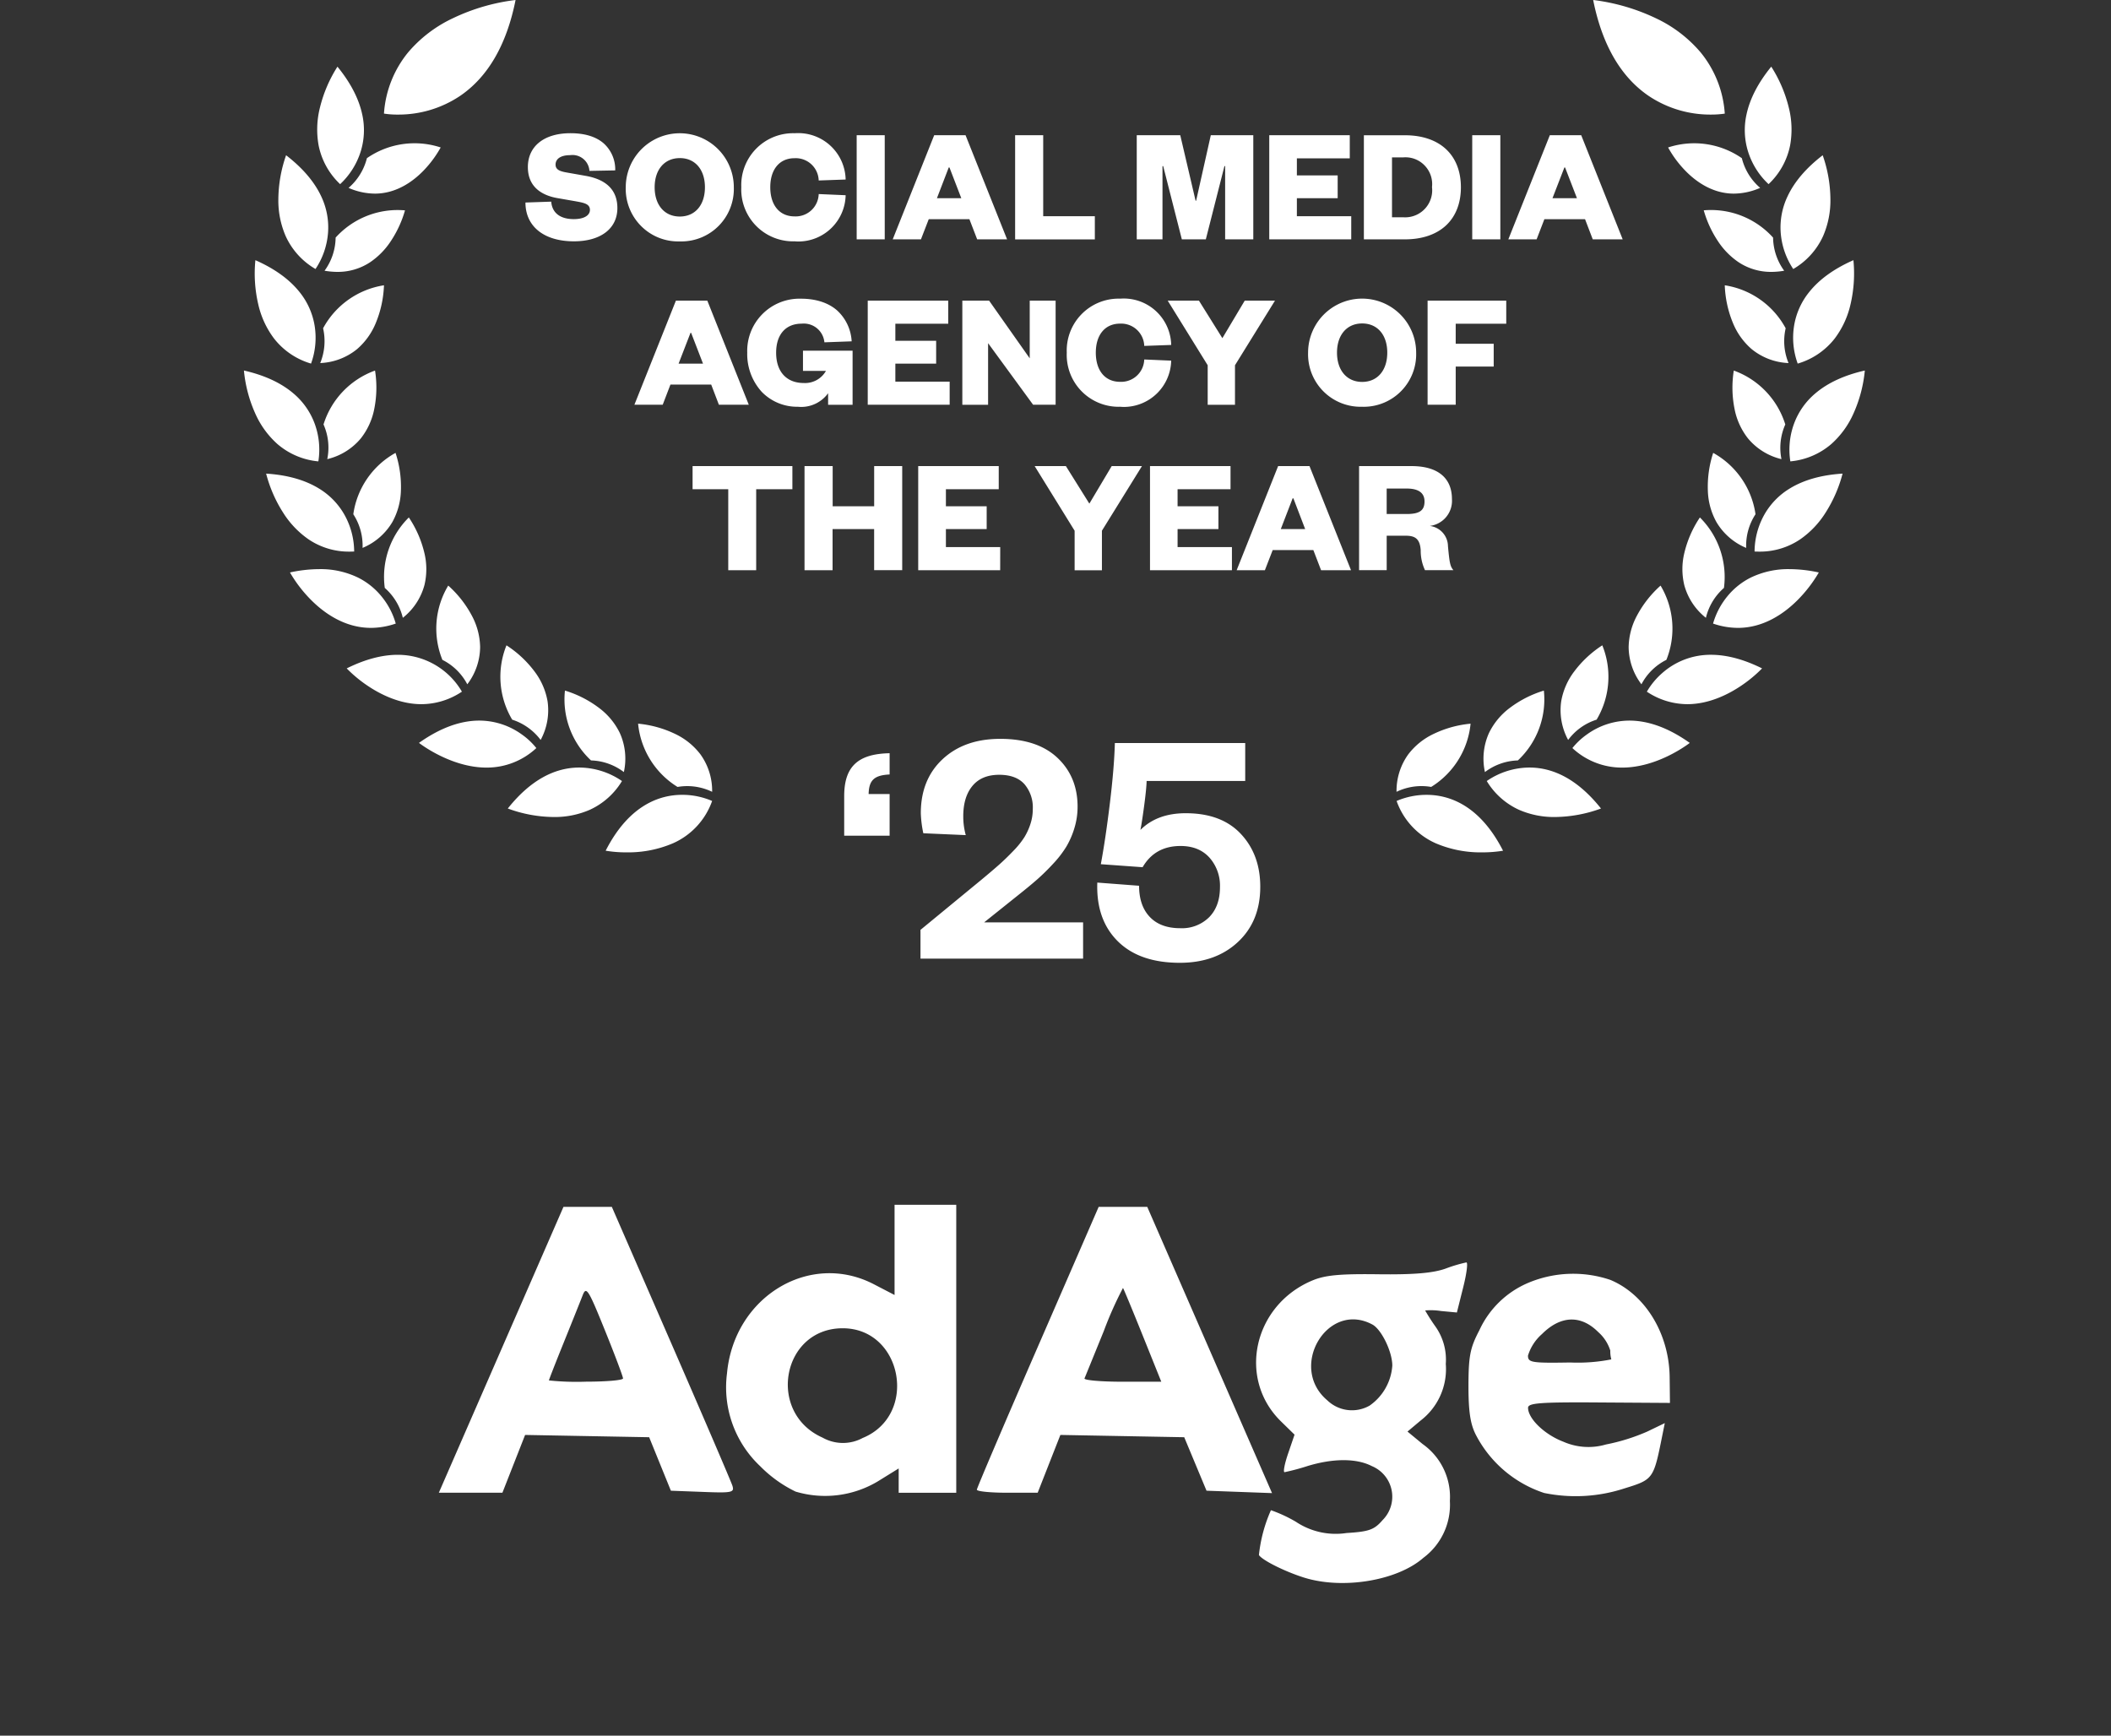
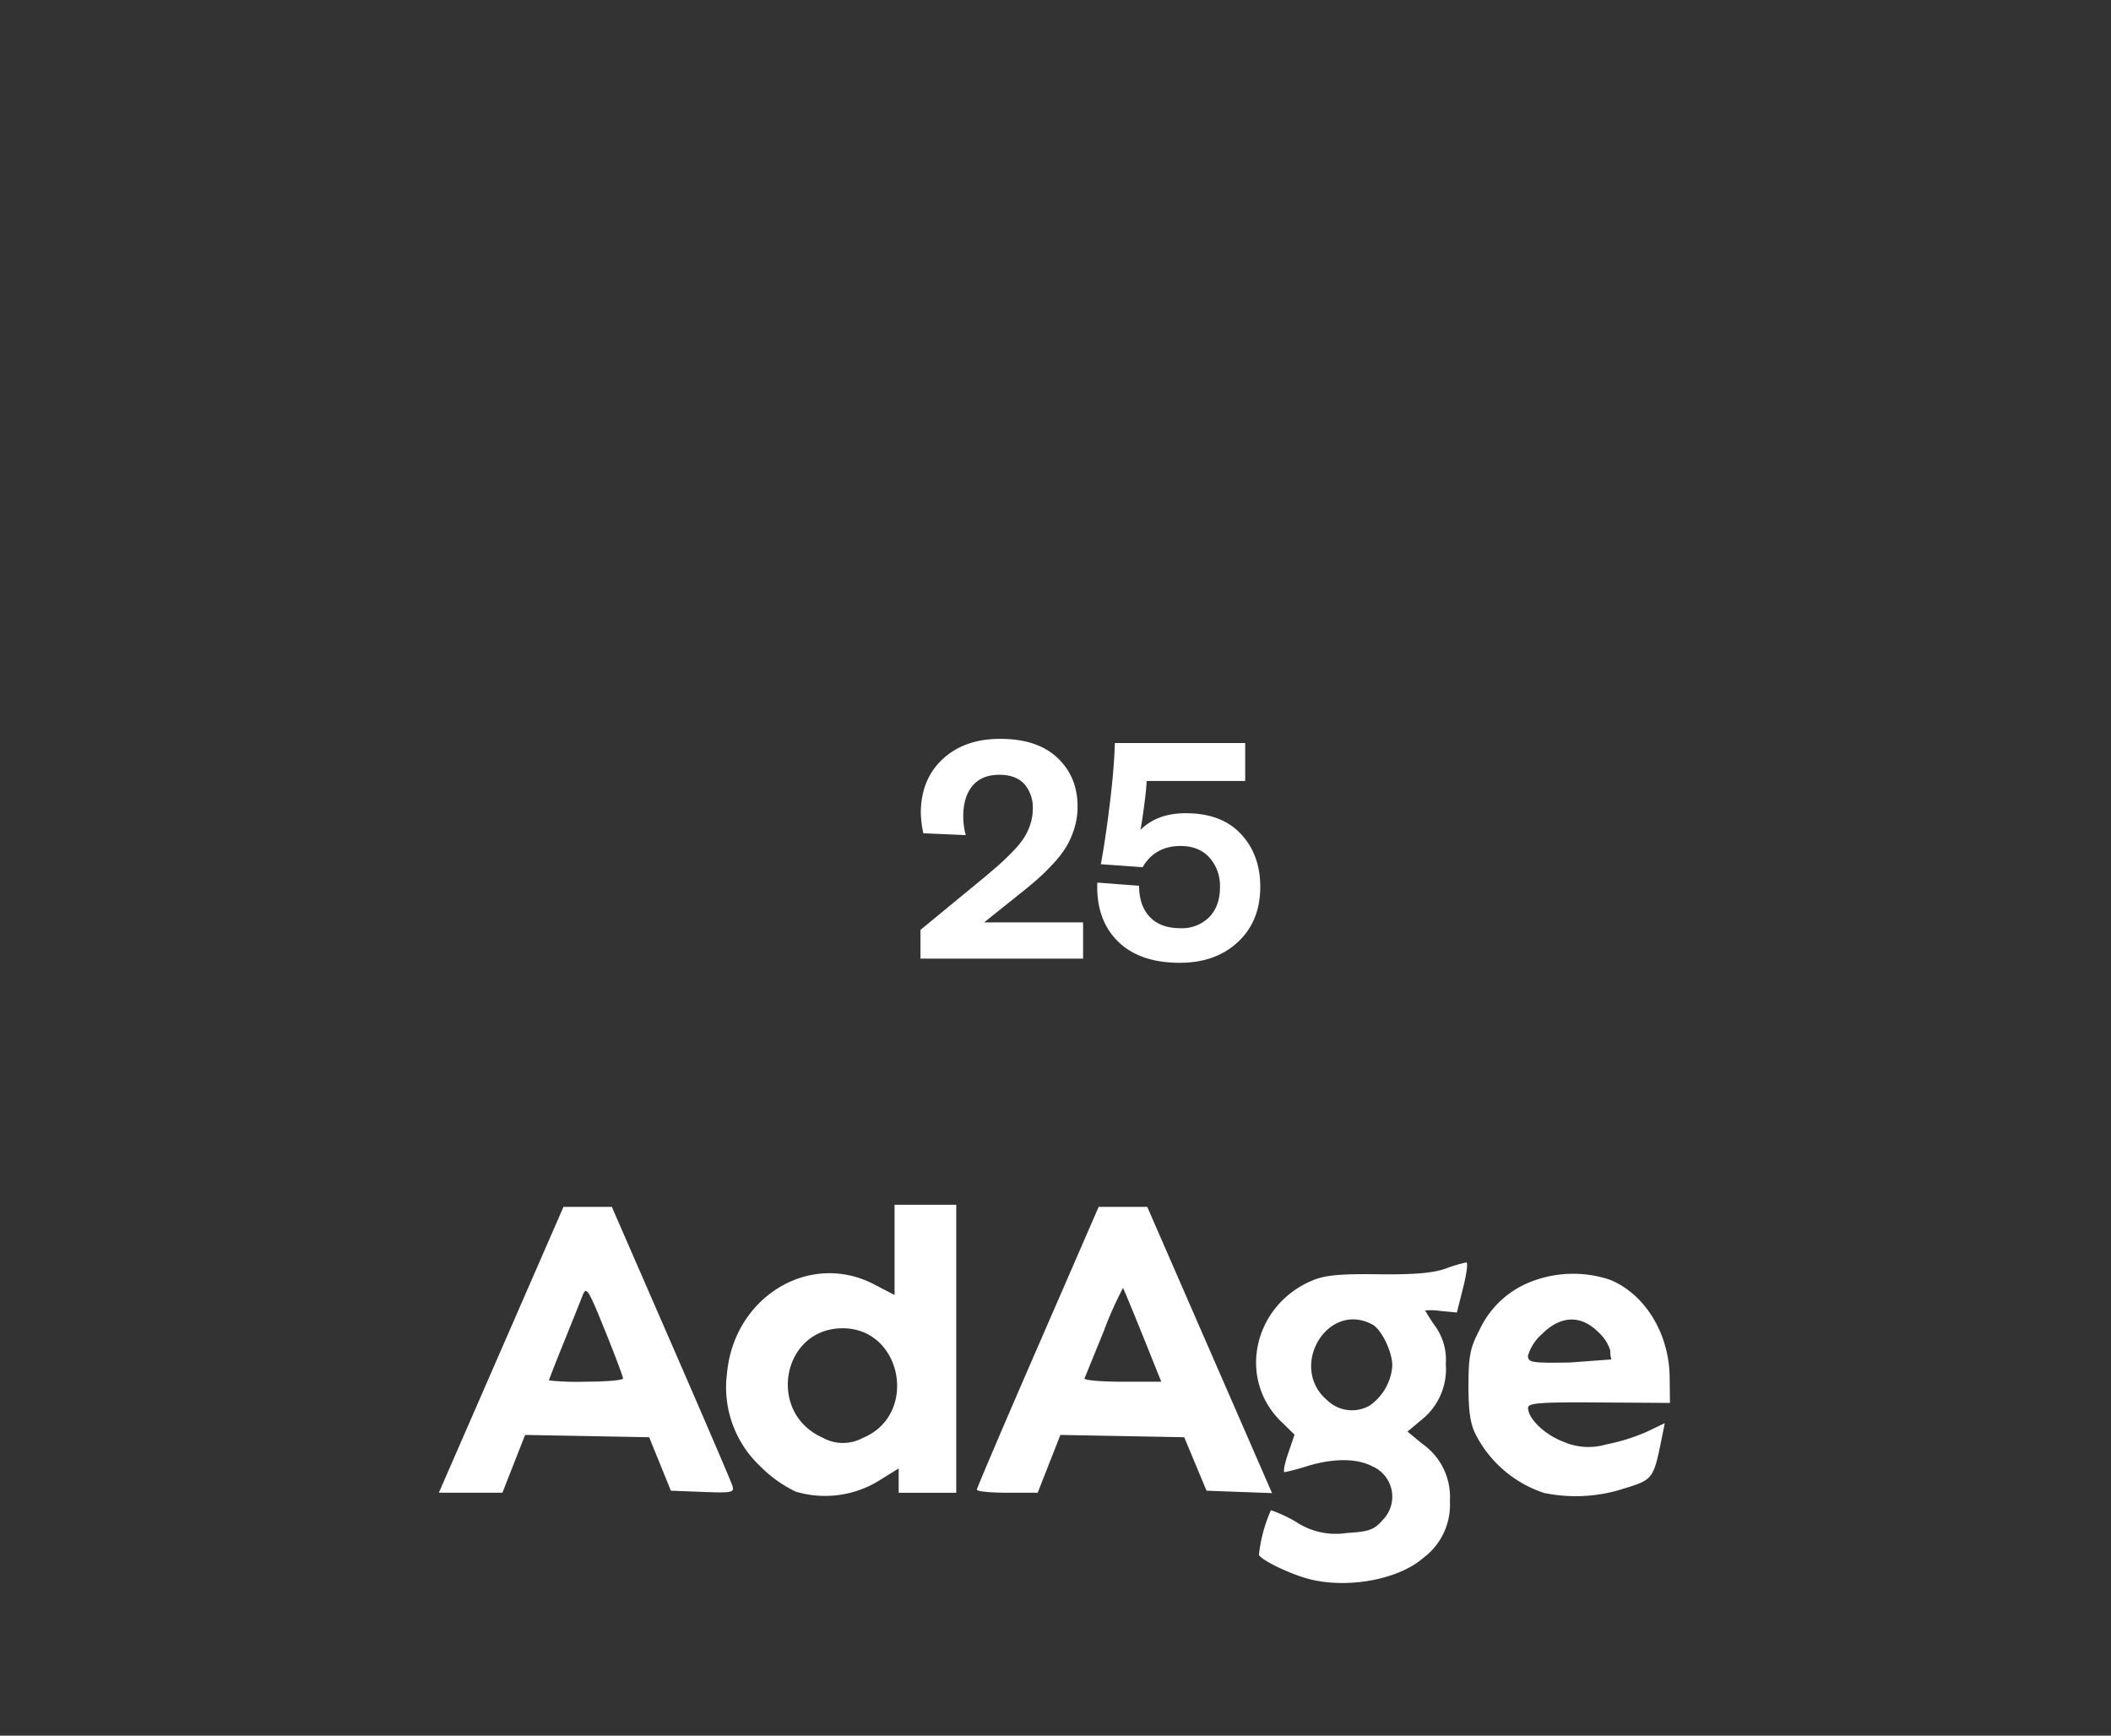
<svg xmlns="http://www.w3.org/2000/svg" width="684.591" height="562.894" viewBox="0 0 684.591 562.894">
  <rect x="0" y="0" width="684.591" height="562.894" fill="#333333" stroke="none" />
  <g id="Group_410" data-name="Group 410" transform="translate(2800.745 -448.106)">
    <g id="Group_409" data-name="Group 409" transform="translate(-207.745 -377.891)">
-       <path id="Subtraction_8" data-name="Subtraction 8" d="M401.485,276.433a36.937,36.937,0,0,1-15.009-2.955,23.569,23.569,0,0,1-12.665-13.713v0l.015-.007a24.622,24.622,0,0,1,9.713-1.981c7.1,0,17.159,3.144,24.793,18.123a.11.11,0,0,1-.043.011A42.227,42.227,0,0,1,401.485,276.433Zm-277.333,0a40.307,40.307,0,0,1-6.843-.537c7.636-14.979,17.7-18.123,24.8-18.123a24.347,24.347,0,0,1,9.727,1.991,23.568,23.568,0,0,1-12.668,13.713A36.952,36.952,0,0,1,124.152,276.433Zm85.245-5.408h-14.73V258.2c0-9.556,4.405-13.719,14.73-13.919v6.892c-4.984.236-6.7,1.835-6.81,6.342h6.81v13.506Zm215.843-6.057a28.342,28.342,0,0,1-11.776-2.357,23.724,23.724,0,0,1-10.416-9.314,24.586,24.586,0,0,1,13.834-4.373c8.385,0,16.194,4.469,23.21,13.284l-.025.014A44.529,44.529,0,0,1,425.241,264.968Zm-324.825,0a43.819,43.819,0,0,1-14.842-2.76c7.016-8.816,14.823-13.284,23.2-13.284A24.642,24.642,0,0,1,122.6,253.3a23.667,23.667,0,0,1-10.405,9.314A28.353,28.353,0,0,1,100.416,264.968Zm273.4-8.179h-.025a20.236,20.236,0,0,1,3.83-12.176,22.345,22.345,0,0,1,8.247-6.622A35.126,35.126,0,0,1,397.8,234.7a27.182,27.182,0,0,1-12.777,20.51,18.488,18.488,0,0,0-3.146-.27,18.709,18.709,0,0,0-8.067,1.844Zm-221.969,0h-.011a18.711,18.711,0,0,0-8.069-1.845,18.476,18.476,0,0,0-3.144.27A27.194,27.194,0,0,1,127.83,234.7l.025,0a35.176,35.176,0,0,1,11.917,3.288,22.336,22.336,0,0,1,8.246,6.622,20.222,20.222,0,0,1,3.825,12.173Zm250.612-6.4v0a20.231,20.231,0,0,1,1.322-12.685,22.33,22.33,0,0,1,6.753-8.13,35.289,35.289,0,0,1,11.034-5.6,27.066,27.066,0,0,1-8.429,22.644,18.56,18.56,0,0,0-10.676,3.773Zm-279.247,0,0,0a18.475,18.475,0,0,0-10.651-3.773,27.051,27.051,0,0,1-8.453-22.644l.025,0a35.144,35.144,0,0,1,11.009,5.6,22.329,22.329,0,0,1,6.753,8.13,20.232,20.232,0,0,1,1.322,12.685Zm323.776-1.449a23.5,23.5,0,0,1-16.167-6.331.042.042,0,0,1,.011-.018,23.371,23.371,0,0,1,4.751-4.438A23.618,23.618,0,0,1,449.3,233.7c6.237,0,12.825,2.434,19.58,7.233l-.013.015C467.8,241.764,458.121,248.94,446.983,248.94Zm-368.324,0c-11.657,0-21.792-7.93-21.893-8.01,6.756-4.8,13.343-7.233,19.578-7.233a23.615,23.615,0,0,1,13.719,4.456,22.771,22.771,0,0,1,4.761,4.456A23.488,23.488,0,0,1,78.66,248.94Zm350.777-8.972a20.2,20.2,0,0,1-2.244-12.558,22.325,22.325,0,0,1,4.249-9.685,35.272,35.272,0,0,1,9.073-8.439,27.152,27.152,0,0,1-1.848,24.106,18.387,18.387,0,0,0-9.217,6.569l0,0Zm-333.216,0,0,0a18.671,18.671,0,0,0-9.22-6.57,27.18,27.18,0,0,1-1.859-24.106l.023.01a35.22,35.22,0,0,1,9.049,8.429,22.331,22.331,0,0,1,4.25,9.685,20.2,20.2,0,0,1-2.238,12.551ZM468.11,228.372a23.772,23.772,0,0,1-13.141-4.05l.007-.018a23.833,23.833,0,0,1,4.92-5.965,23.572,23.572,0,0,1,15.869-5.982c5.116,0,10.689,1.485,16.564,4.412,0,.006-.009.015-.024.03a43.482,43.482,0,0,1-7.02,5.771C481.3,225.218,475.088,228.372,468.11,228.372Zm-410.568,0c-6.971,0-13.181-3.155-17.164-5.8a42.849,42.849,0,0,1-7.043-5.8c5.879-2.929,11.452-4.412,16.566-4.412a24.078,24.078,0,0,1,20.8,11.965h-.025A23.7,23.7,0,0,1,57.541,228.372Zm395.669-6.446,0,0a20.219,20.219,0,0,1-4.149-12.059,22.324,22.324,0,0,1,2.7-10.219,35.222,35.222,0,0,1,7.65-9.729A27.131,27.131,0,0,1,461.3,214a18.437,18.437,0,0,0-8.087,7.923Zm-380.77,0,0,0A18.443,18.443,0,0,0,64.365,214a27.018,27.018,0,0,1,1.892-24.084l.021.014a35.131,35.131,0,0,1,7.627,9.716A22.309,22.309,0,0,1,76.6,209.864a20.223,20.223,0,0,1-4.157,12.059Zm412.053-18.3a24.851,24.851,0,0,1-8.056-1.394h0l0-.015a24.617,24.617,0,0,1,4.628-8.812,23.1,23.1,0,0,1,7.558-6.069,27.911,27.911,0,0,1,12.627-2.759,45.4,45.4,0,0,1,9.478,1.081c0,.006,0,.015-.013.031a44.43,44.43,0,0,1-6.9,8.954C499.722,198.743,493.044,203.629,484.493,203.629Zm-443.311,0c-8.557,0-15.238-4.886-19.337-8.985a43.738,43.738,0,0,1-6.913-8.985,45.414,45.414,0,0,1,9.48-1.081,27.932,27.932,0,0,1,12.632,2.759,23.116,23.116,0,0,1,7.562,6.069,24.306,24.306,0,0,1,4.633,8.828A24.966,24.966,0,0,1,41.182,203.629Zm432.93-3.264,0,0a20.223,20.223,0,0,1-7.02-10.651,22.31,22.31,0,0,1,.075-10.57,35.24,35.24,0,0,1,5-11.324,27.208,27.208,0,0,1,7.8,22.852,18.649,18.649,0,0,0-5.851,9.692Zm-422.582,0v0a18.687,18.687,0,0,0-5.851-9.692,27.087,27.087,0,0,1,7.8-22.852l.017.019a35.151,35.151,0,0,1,4.979,11.306,22.31,22.31,0,0,1,.076,10.57,20.22,20.22,0,0,1-7.019,10.651Zm226.715-15.422h-8.853V172.118l-12.958-20.957h10.129l7.607,12.172,7.246-12.172h9.812l-12.983,20.957v12.824Zm52.852-.012h0l-9.157,0,13.448-33.767h10.176l13.463,33.763-9.709,0-2.508-6.537H333.631l-2.533,6.537Zm9-23.319-3.845,9.981h7.906l-3.82-9.981Zm-19.692,23.317H293.84V151.151h26.113v7.506h-17.17v5.534h13.246v7.4H302.784v5.83h17.624v7.506Zm-75.157,0H218.669V151.151h26.116v7.506H227.651v5.534h13.221v7.4H227.651v5.83h17.613l-.014,7.5Zm-54.348,0h-9.1V151.151h9.127v13.04h13.459v-13.04h9.094v33.767h-9.105V171.592H190.9v13.336Zm-24.777,0h-9.058V158.656H145.5v-7.506h32.365v7.506H166.126v26.272Zm204.468-.008h0l-8.951,0V151.161h17.03c8.439,0,13.087,3.8,13.087,10.7a8.2,8.2,0,0,1-7.188,8.705,6.7,6.7,0,0,1,5.9,6.594c.49,5.14.664,6.535,1.775,7.753l-9.224.005a14.751,14.751,0,0,1-1.391-6.468c-.27-3.942-2.025-4.713-4.965-4.713h-6.068V184.92Zm0-26.48V166.7h6.493c4.16,0,5.781-1.142,5.781-4.072,0-2.778-1.945-4.187-5.781-4.187ZM491.419,178.9H491.4c-.455,0-.946-.012-1.5-.036a24.7,24.7,0,0,1,3.151-11.932,23.388,23.388,0,0,1,8.418-8.6c4.495-2.715,10.2-4.307,16.962-4.731l0,.03a44.1,44.1,0,0,1-5.5,12.617,29.724,29.724,0,0,1-8.285,8.695A23.318,23.318,0,0,1,491.419,178.9Zm-457.159,0h-.01a23.346,23.346,0,0,1-13.239-3.952,29.77,29.77,0,0,1-8.3-8.695A44.039,44.039,0,0,1,7.2,153.6c6.766.424,12.474,2.017,16.969,4.731a23.412,23.412,0,0,1,8.425,8.6,24.658,24.658,0,0,1,3.158,11.932C35.179,178.885,34.692,178.9,34.26,178.9Zm452.915-1.21,0,0a20.248,20.248,0,0,1-9.633-8.361,22.368,22.368,0,0,1-2.794-10.2,35.344,35.344,0,0,1,1.73-12.254,27.143,27.143,0,0,1,13.725,19.9,18.568,18.568,0,0,0-3.023,10.913Zm-448.7,0v0a18.65,18.65,0,0,0-3-10.913,27.068,27.068,0,0,1,13.689-19.9l.011.023a35.11,35.11,0,0,1,1.736,12.232,22.31,22.31,0,0,1-2.789,10.2,20.249,20.249,0,0,1-9.647,8.36ZM501.5,149.631v0a24.437,24.437,0,0,1,1.214-12.271,23.39,23.39,0,0,1,6.944-9.821c4.005-3.395,9.386-5.875,15.992-7.371l0,.029A43.923,43.923,0,0,1,522.021,134a28.939,28.939,0,0,1-7.246,10.016A23.665,23.665,0,0,1,501.5,149.63Zm-477.363,0h0a23.638,23.638,0,0,1-13.259-5.613A28.962,28.962,0,0,1,3.634,134,44.041,44.041,0,0,1,0,120.166c6.61,1.5,11.989,3.978,15.991,7.371a23.374,23.374,0,0,1,6.94,9.821,24.459,24.459,0,0,1,1.208,12.27Zm474.476-.728h0a20.2,20.2,0,0,1-10.842-6.711,22.336,22.336,0,0,1-4.376-9.627,35.153,35.153,0,0,1-.232-12.386,27.135,27.135,0,0,1,16.7,17.476,18.654,18.654,0,0,0-1.247,11.244Zm-471.579,0-.006,0a18.538,18.538,0,0,0-1.213-11.247,27.124,27.124,0,0,1,16.7-17.476l.008.024a35.172,35.172,0,0,1-.243,12.362A22.33,22.33,0,0,1,37.9,142.19,20.23,20.23,0,0,1,27.036,148.9Zm258.348-16.929c-.346,0-.722-.018-1.183-.058-.189.006-.378.01-.567.01a16.834,16.834,0,0,1-16.786-17.557,16.83,16.83,0,0,1,16.816-17.52c.179,0,.357,0,.536.008.381-.029.769-.043,1.151-.043a15.385,15.385,0,0,1,15.364,15.058l-8.738.309a7.487,7.487,0,0,0-7.466-7.233c-.126,0-.252,0-.379.01-4.851,0-7.865,3.606-7.865,9.412,0,5.834,3.014,9.458,7.865,9.458q.172.008.343.008a7.484,7.484,0,0,0,7.5-7.251l8.738.375a15.366,15.366,0,0,1-15.332,15.014Zm-104.622,0c-.317,0-.686-.019-1.128-.058a15.968,15.968,0,0,1-11.708-4.839,18.175,18.175,0,0,1-4.7-12.686A16.945,16.945,0,0,1,180.2,96.864c.153,0,.306,0,.46.006,4.788,0,8.818,1.3,11.654,3.756a14.65,14.65,0,0,1,4.774,10.07l-8.842.32a6.7,6.7,0,0,0-6.681-6.082,6.851,6.851,0,0,0-.7.036c-5.178,0-8.27,3.521-8.27,9.42,0,6.152,3.352,9.825,8.965,9.825.139.007.282.011.423.011a7.771,7.771,0,0,0,6.765-3.938H181.3v-6.547h16.088v17.534h-7.938v-3.741A10.762,10.762,0,0,1,180.762,131.974Zm182.416-.047c-.09,0-.177,0-.265-.005s-.181-.006-.271-.006c-.163,0-.327.007-.49.007a17.032,17.032,0,0,1-17.044-17.554,17.523,17.523,0,0,1,35.046,0,17.017,17.017,0,0,1-16.975,17.558Zm-.537-27.025c-4.954,0-8.155,3.716-8.155,9.466s3.2,9.491,8.155,9.491,8.147-3.726,8.147-9.491S367.591,104.9,362.642,104.9ZM321.4,131.275h-8.853V118.454L299.577,97.5h10.132l7.6,12.172L324.562,97.5h9.812L321.4,118.454v12.821Zm-80.075,0h-8.349V97.5h8.683l13.174,18.708V97.5h8.4v33.767h-7.3l-14.6-19.974v19.985Zm-105.515-.009h0l-9.179,0L140.092,97.5h10.187l13.446,33.763-9.692,0-2.5-6.547h-13.21l-2.511,6.547Zm9.015-23.319-3.867,9.992h7.925l-3.853-9.992Zm248.151,23.317h-9.116V97.5h25.508v7.495H392.977v6.5H405.3v7.394h-12.32v12.377Zm-164.107,0H202.3V97.5h26.11v7.495H211.257v5.531h13.232v7.4H211.257v5.841H228.87v7.495Zm275.017-13.347v0a24.449,24.449,0,0,1-1.168-12.28,23.347,23.347,0,0,1,4.933-10.968c3.282-4.1,8.092-7.559,14.3-10.289l.007.028a44.024,44.024,0,0,1-.934,14.247,28.994,28.994,0,0,1-5.2,11.217,23.634,23.634,0,0,1-11.935,8.046Zm-482.119,0h0a23.644,23.644,0,0,1-11.933-8.05A28.984,28.984,0,0,1,4.64,98.65a43.949,43.949,0,0,1-.921-14.271C9.92,87.109,14.724,90.572,18,94.667a23.363,23.363,0,0,1,4.93,10.968,24.441,24.441,0,0,1-1.164,12.28Zm479.154-.172h-.011a20.212,20.212,0,0,1-11.937-4.508,22.314,22.314,0,0,1-6.138-8.607,35.23,35.23,0,0,1-2.6-12.107,27.107,27.107,0,0,1,19.749,13.941,18.59,18.59,0,0,0,.932,11.278Zm-476.177,0,0,0a18.715,18.715,0,0,0,.932-11.278A27.186,27.186,0,0,1,45.416,92.522l0,.025a35.2,35.2,0,0,1-2.6,12.082,22.331,22.331,0,0,1-6.139,8.607,20.2,20.2,0,0,1-11.926,4.508ZM495.329,88.176a18.952,18.952,0,0,1-10.585-3.12,24.314,24.314,0,0,1-6.737-6.863,35.339,35.339,0,0,1-4.59-9.983c.8-.07,1.592-.1,2.363-.1A27.113,27.113,0,0,1,495.9,77.053a18.723,18.723,0,0,0,3.6,10.748A24.821,24.821,0,0,1,495.329,88.176Zm-465.007,0a24.964,24.964,0,0,1-4.176-.375,18.571,18.571,0,0,0,3.593-10.748,27.1,27.1,0,0,1,20.09-8.935c.8,0,1.6.036,2.4.106l0,.027A35.6,35.6,0,0,1,47.64,78.2a24.288,24.288,0,0,1-6.734,6.858A18.955,18.955,0,0,1,30.322,88.176Zm472.116-.934,0,0a24.49,24.49,0,0,1-4.054-11.657,23.391,23.391,0,0,1,2.179-11.834c2.211-4.764,6.055-9.273,11.426-13.4l.013.025a43.977,43.977,0,0,1,2.489,14.059,29.018,29.018,0,0,1-2.373,12.138,23.685,23.685,0,0,1-9.676,10.673Zm-479.225,0h0a23.675,23.675,0,0,1-9.674-10.673A29.01,29.01,0,0,1,11.168,64.43a44.091,44.091,0,0,1,2.508-14.084c5.371,4.132,9.212,8.642,11.42,13.4A23.4,23.4,0,0,1,27.27,75.584,24.482,24.482,0,0,1,23.215,87.24ZM179.8,78.321c-.349,0-.725-.018-1.186-.057-.177.006-.354.008-.53.008A16.81,16.81,0,0,1,161.3,60.716,16.825,16.825,0,0,1,178.1,43.2q.26,0,.521.008c.372-.027.751-.041,1.124-.041a15.381,15.381,0,0,1,15.393,15.055l-8.741.307a7.445,7.445,0,0,0-7.451-7.231q-.191,0-.383.01c-4.855,0-7.87,3.606-7.87,9.412,0,5.834,3.016,9.458,7.87,9.458q.19.01.379.01a7.464,7.464,0,0,0,7.456-7.253l8.741.375A15.35,15.35,0,0,1,179.8,78.321ZM141.872,78.3c-.168,0-.342,0-.515-.011-.178.006-.356.008-.534.008A16.9,16.9,0,0,1,128.8,73.3a17.067,17.067,0,0,1-4.973-12.558,17.523,17.523,0,0,1,35.046,0,17.016,17.016,0,0,1-17,17.556Zm-.515-27.025c-4.955,0-8.158,3.717-8.158,9.469s3.2,9.48,8.158,9.48,8.147-3.721,8.147-9.48S146.306,51.271,141.357,51.271ZM107.01,78.263c-9.69,0-15.71-4.821-15.71-12.583l8.36-.285c.289,3.656,2.893,5.668,7.336,5.668,3.216,0,5.214-1.149,5.214-3,0-1.93-1.939-2.288-4.393-2.74l-.183-.034-6.148-1.073c-4.289-.789-9.4-3.169-9.4-10.028,0-6.777,5.29-10.986,13.807-10.986,4.583,0,8.181,1.082,10.693,3.215a11.355,11.355,0,0,1,3.826,8.845l-8.36.159a5.516,5.516,0,0,0-5.5-5.154,5.647,5.647,0,0,0-.787.055c-2.944,0-4.7,1.148-4.7,3.07,0,1.572,1.289,2.126,3.368,2.508l6.389,1.131c6.827,1.2,10.288,4.717,10.288,10.45C121.107,74.132,115.705,78.263,107.01,78.263Zm168.941-.627H250.1V43.856h9.105V70.128H275.95v7.509Zm21.937-.011h0l-8.346,0V43.856h14.111L308.625,65.1h.173l4.756-21.242h13.782V77.62l-9.13,0V53.873h-.227l-6.035,23.75h-7.78l-6.046-23.75h-.23V77.626Zm121.328,0h0l-9.171,0L423.5,43.856H433.68l13.449,33.763-9.708,0-2.5-6.536H421.736l-2.519,6.536Zm9.013-23.319-3.869,9.981H432.3l-3.856-9.981ZM219.561,77.625h0l-9.157,0L223.85,43.856h10.176l13.463,33.763-9.7,0-2.519-6.536h-13.18l-2.53,6.536Zm9.013-23.319-3.834,9.981h7.906L228.8,54.306ZM407.452,77.623h-9.116V43.845h9.116V77.623Zm-30.9,0H363.2V43.867h13.35c5.509,0,10.092,1.547,13.254,4.475,3.18,2.944,4.86,7.231,4.86,12.4s-1.681,9.45-4.86,12.4C386.639,76.072,382.056,77.623,376.55,77.623Zm-4.233-26.579V70.459H375.9c.229.018.461.027.69.027a8.76,8.76,0,0,0,8.7-9.8,8.674,8.674,0,0,0-2.407-7.038,8.58,8.58,0,0,0-6.215-2.635c-.255,0-.514.011-.768.034ZM359.1,77.623H332.514V43.856h26.11v7.506H341.469v5.521H354.7v7.4H341.469v5.841H359.1v7.495Zm-151.286,0h-9.1V43.845h9.1V77.623ZM483.193,62.794c-7.071,0-12.5-4.07-15.8-7.484a35.306,35.306,0,0,1-5.538-7.484A27.1,27.1,0,0,1,485.772,51.3a18.543,18.543,0,0,0,5.942,9.628A21.62,21.62,0,0,1,483.193,62.794Zm-440.734,0a21.62,21.62,0,0,1-8.522-1.862A18.716,18.716,0,0,0,39.884,51.3a27.1,27.1,0,0,1,23.922-3.478c0,.006,0,.014-.011.028a35.8,35.8,0,0,1-5.525,7.456C54.964,58.725,49.537,62.794,42.458,62.794Zm451.984-3.07,0,0A24.456,24.456,0,0,1,487.833,49.3a23.4,23.4,0,0,1-.582-12.02c1.064-5.143,3.775-10.413,8.058-15.661l.019.022a44.049,44.049,0,0,1,5.638,13.127,29.007,29.007,0,0,1,.463,12.36,23.644,23.644,0,0,1-6.987,12.593Zm-463.241,0,0,0a23.648,23.648,0,0,1-6.983-12.593,29.024,29.024,0,0,1,.463-12.36A44.119,44.119,0,0,1,30.333,21.62c4.291,5.251,7,10.521,8.068,15.661a23.376,23.376,0,0,1-.583,12.02A24.473,24.473,0,0,1,31.2,59.723ZM475.755,37.161a35.853,35.853,0,0,1-20.189-6.053C446.5,24.944,440.442,14.479,437.558,0h.028a65.693,65.693,0,0,1,20.294,5.912,42.932,42.932,0,0,1,14.544,11.1,35.025,35.025,0,0,1,7.815,19.828h.013c0,.006-.024.009-.059.015A30.246,30.246,0,0,1,475.755,37.161Zm-425.846,0a27.615,27.615,0,0,1-4.494-.32,35.02,35.02,0,0,1,7.813-19.828,42.927,42.927,0,0,1,14.543-11.1A65.113,65.113,0,0,1,88.093,0c-2.882,14.479-8.94,24.944-18,31.107A35.831,35.831,0,0,1,49.909,37.161Z" transform="translate(-2513.897 825.997)" fill="#fff" />
      <g id="Group_428" data-name="Group 428" transform="translate(-2593 826.005)">
-         <path id="Rectangle_177" data-name="Rectangle 177" d="M0,0H684.591V562.886H0Z" transform="translate(0)" fill="rgba(255,0,0,0)" />
        <g id="Group_423" data-name="Group 423" transform="translate(142.311 390.725)">
-           <path id="Path_975" data-name="Path 975" d="M358.407,143.63c-6.268-1.984-13.534-5.635-14.571-7.3a47.986,47.986,0,0,1,3.895-14.535,45.531,45.531,0,0,1,8.139,3.782,23.246,23.246,0,0,0,16.391,3.615c7.287-.444,8.973-1.056,11.681-4.19a10.744,10.744,0,0,0-3.505-17.519c-4.932-2.541-12.46-2.559-20.821-.018a74.285,74.285,0,0,1-7.473,2c-.5,0,.018-2.738,1.168-6.085l2.075-6.085-4.357-4.26c-14.239-13.868-9.009-37.656,10.041-45.7,4.135-1.762,8.936-2.224,21.432-2.057,11.459.149,17.742-.371,21.84-1.826a47.67,47.67,0,0,1,6.767-2.02c.557,0,.091,3.651-1.038,8.121l-2.039,8.121-5.139-.478a21.515,21.515,0,0,0-5.154-.186,60.9,60.9,0,0,0,3.347,5.227,18.594,18.594,0,0,1,3.347,12.125,21.016,21.016,0,0,1-8.157,18.353l-4.26,3.578,4.9,4.041a20.994,20.994,0,0,1,8.845,18.466,21.423,21.423,0,0,1-8.583,18.429C388.681,144.685,370.976,147.6,358.407,143.63Zm21.21-55.68A17.237,17.237,0,0,0,387.09,74.9c0-4.506-3.523-11.754-6.472-13.33-14.571-7.8-27.4,13.832-14.6,24.6a11.535,11.535,0,0,0,13.6,1.765ZM193.664,115.8a41.325,41.325,0,0,1-11.562-8.27,35.13,35.13,0,0,1-10.771-30.092c2.261-24.843,26.775-39.749,47.629-28.923L225.673,52V22.749h20.005v93.384h-18.67v-7.88l-6.767,4.19a33.311,33.311,0,0,1-26.58,3.338Zm21.8-17.483C233.453,90.8,228.2,62.772,208.832,62.79c-19.671.018-24.694,27.384-6.508,35.468a13.479,13.479,0,0,0,13.144.04ZM436.426,116.24a38.5,38.5,0,0,1-22.175-18.761c-1.826-3.487-2.465-7.527-2.465-16.019.018-9.66.539-12.31,3.523-18a30.505,30.505,0,0,1,15.74-15.35,37.583,37.583,0,0,1,26.775-1c11.291,4.728,19.023,17.392,19.208,31.461L477.128,87l-23.008-.149c-18.946-.131-23.008.167-23.008,1.725,0,3.523,5.358,8.7,11.459,11.011a20.164,20.164,0,0,0,13.814.888,63.688,63.688,0,0,0,13.4-4.19l5.675-2.738-.852,4.208c-2.8,13.978-2.872,14.09-12.329,17a50.781,50.781,0,0,1-25.859,1.47Zm21.691-43.345a10.04,10.04,0,0,1-.335-2.872,13.247,13.247,0,0,0-3.895-5.988c-5.635-5.653-12.2-5.413-18.256.63a15.192,15.192,0,0,0-4.543,7c0,2.242,1.168,2.434,13.692,2.224a55.957,55.957,0,0,0,13.333-1.007ZM98.089,69.785,118.3,23.418h15.685l19.169,44c10.531,24.195,19.5,45.07,19.929,46.424.706,2.224-.091,2.392-9.584,2.02l-10.363-.389L146.09,98.127l-40.233-.742L98.5,116.127H77.88Zm39.527,9.271c0-.575-2.65-7.637-5.9-15.666-5.358-13.257-6.024-14.3-7.193-11.291-.706,1.826-3.466,8.714-6.119,15.277s-4.82,12.107-4.82,12.329a86.225,86.225,0,0,0,12.015.408C132.2,80.106,137.616,79.649,137.616,79.056Zm114.744,36.079c.018-.539,8.918-21.414,19.777-46.348l19.725-45.366H307.62l40.467,92.827-21.247-.779-7.229-17.343-40.163-.742-7.36,18.743h-9.882c-5.416.006-9.864-.438-9.846-.995Zm53.778-50.024c-3.32-8.252-6.192-15.183-6.39-15.387a118.884,118.884,0,0,0-6.21,13.941c-3.207,7.88-6.024,14.815-6.268,15.387s5.246,1.074,12.219,1.074h12.682Z" transform="translate(-77.88 -22.749)" fill="#fff" />
+           <path id="Path_975" data-name="Path 975" d="M358.407,143.63c-6.268-1.984-13.534-5.635-14.571-7.3a47.986,47.986,0,0,1,3.895-14.535,45.531,45.531,0,0,1,8.139,3.782,23.246,23.246,0,0,0,16.391,3.615c7.287-.444,8.973-1.056,11.681-4.19a10.744,10.744,0,0,0-3.505-17.519c-4.932-2.541-12.46-2.559-20.821-.018a74.285,74.285,0,0,1-7.473,2c-.5,0,.018-2.738,1.168-6.085l2.075-6.085-4.357-4.26c-14.239-13.868-9.009-37.656,10.041-45.7,4.135-1.762,8.936-2.224,21.432-2.057,11.459.149,17.742-.371,21.84-1.826a47.67,47.67,0,0,1,6.767-2.02c.557,0,.091,3.651-1.038,8.121l-2.039,8.121-5.139-.478a21.515,21.515,0,0,0-5.154-.186,60.9,60.9,0,0,0,3.347,5.227,18.594,18.594,0,0,1,3.347,12.125,21.016,21.016,0,0,1-8.157,18.353l-4.26,3.578,4.9,4.041a20.994,20.994,0,0,1,8.845,18.466,21.423,21.423,0,0,1-8.583,18.429C388.681,144.685,370.976,147.6,358.407,143.63Zm21.21-55.68A17.237,17.237,0,0,0,387.09,74.9c0-4.506-3.523-11.754-6.472-13.33-14.571-7.8-27.4,13.832-14.6,24.6a11.535,11.535,0,0,0,13.6,1.765ZM193.664,115.8a41.325,41.325,0,0,1-11.562-8.27,35.13,35.13,0,0,1-10.771-30.092c2.261-24.843,26.775-39.749,47.629-28.923L225.673,52V22.749h20.005v93.384h-18.67v-7.88l-6.767,4.19a33.311,33.311,0,0,1-26.58,3.338Zm21.8-17.483C233.453,90.8,228.2,62.772,208.832,62.79c-19.671.018-24.694,27.384-6.508,35.468a13.479,13.479,0,0,0,13.144.04ZM436.426,116.24a38.5,38.5,0,0,1-22.175-18.761c-1.826-3.487-2.465-7.527-2.465-16.019.018-9.66.539-12.31,3.523-18a30.505,30.505,0,0,1,15.74-15.35,37.583,37.583,0,0,1,26.775-1c11.291,4.728,19.023,17.392,19.208,31.461L477.128,87l-23.008-.149c-18.946-.131-23.008.167-23.008,1.725,0,3.523,5.358,8.7,11.459,11.011a20.164,20.164,0,0,0,13.814.888,63.688,63.688,0,0,0,13.4-4.19l5.675-2.738-.852,4.208c-2.8,13.978-2.872,14.09-12.329,17a50.781,50.781,0,0,1-25.859,1.47Zm21.691-43.345a10.04,10.04,0,0,1-.335-2.872,13.247,13.247,0,0,0-3.895-5.988c-5.635-5.653-12.2-5.413-18.256.63a15.192,15.192,0,0,0-4.543,7c0,2.242,1.168,2.434,13.692,2.224ZM98.089,69.785,118.3,23.418h15.685l19.169,44c10.531,24.195,19.5,45.07,19.929,46.424.706,2.224-.091,2.392-9.584,2.02l-10.363-.389L146.09,98.127l-40.233-.742L98.5,116.127H77.88Zm39.527,9.271c0-.575-2.65-7.637-5.9-15.666-5.358-13.257-6.024-14.3-7.193-11.291-.706,1.826-3.466,8.714-6.119,15.277s-4.82,12.107-4.82,12.329a86.225,86.225,0,0,0,12.015.408C132.2,80.106,137.616,79.649,137.616,79.056Zm114.744,36.079c.018-.539,8.918-21.414,19.777-46.348l19.725-45.366H307.62l40.467,92.827-21.247-.779-7.229-17.343-40.163-.742-7.36,18.743h-9.882c-5.416.006-9.864-.438-9.846-.995Zm53.778-50.024c-3.32-8.252-6.192-15.183-6.39-15.387a118.884,118.884,0,0,0-6.21,13.941c-3.207,7.88-6.024,14.815-6.268,15.387s5.246,1.074,12.219,1.074h12.682Z" transform="translate(-77.88 -22.749)" fill="#fff" />
        </g>
        <path id="Path_1400" data-name="Path 1400" d="M23.414-11.761H55.5V0H2.764V-9.322l19.566-16.1q3.794-3.144,6.016-5.122t4.58-4.444a27.215,27.215,0,0,0,3.55-4.417,20.122,20.122,0,0,0,1.951-4.282,15.483,15.483,0,0,0,.759-4.824,11.58,11.58,0,0,0-2.737-8.1q-2.737-3.008-8.157-3.008-5.691,0-8.672,3.6t-2.981,9.837a22.4,22.4,0,0,0,.813,6.125l-13.767-.6a36.426,36.426,0,0,1-.813-6.5q0-10.948,7.073-17.533t18.672-6.585q12.032,0,18.563,6.152t6.531,15.853a23.544,23.544,0,0,1-1.03,6.938,27.1,27.1,0,0,1-2.6,5.989A34.127,34.127,0,0,1,45.8-30.785a70.387,70.387,0,0,1-5.149,5.068q-2.439,2.141-6.125,5.068Zm84.659-58.156v12.3H76.1q-.054,2.439-.786,7.94t-1.219,7.94q5.42-5.42,14.688-5.42,11.6,0,17.886,6.721t6.287,17.127q0,11.165-7.236,17.913T86.881,1.355q-13.116,0-20.162-7.019t-6.612-19l13.55,1.03q0,6.45,3.469,10.108T86.99-9.864a12.546,12.546,0,0,0,9.4-3.577q3.5-3.577,3.5-9.756a13.7,13.7,0,0,0-3.415-9.566Q93.06-36.53,87.1-36.53q-8.292,0-12.3,6.883l-13.55-.976q1.518-8.13,2.927-19.7T65.8-69.917Z" transform="translate(295.745 310.886)" fill="#fff" />
      </g>
    </g>
  </g>
</svg>